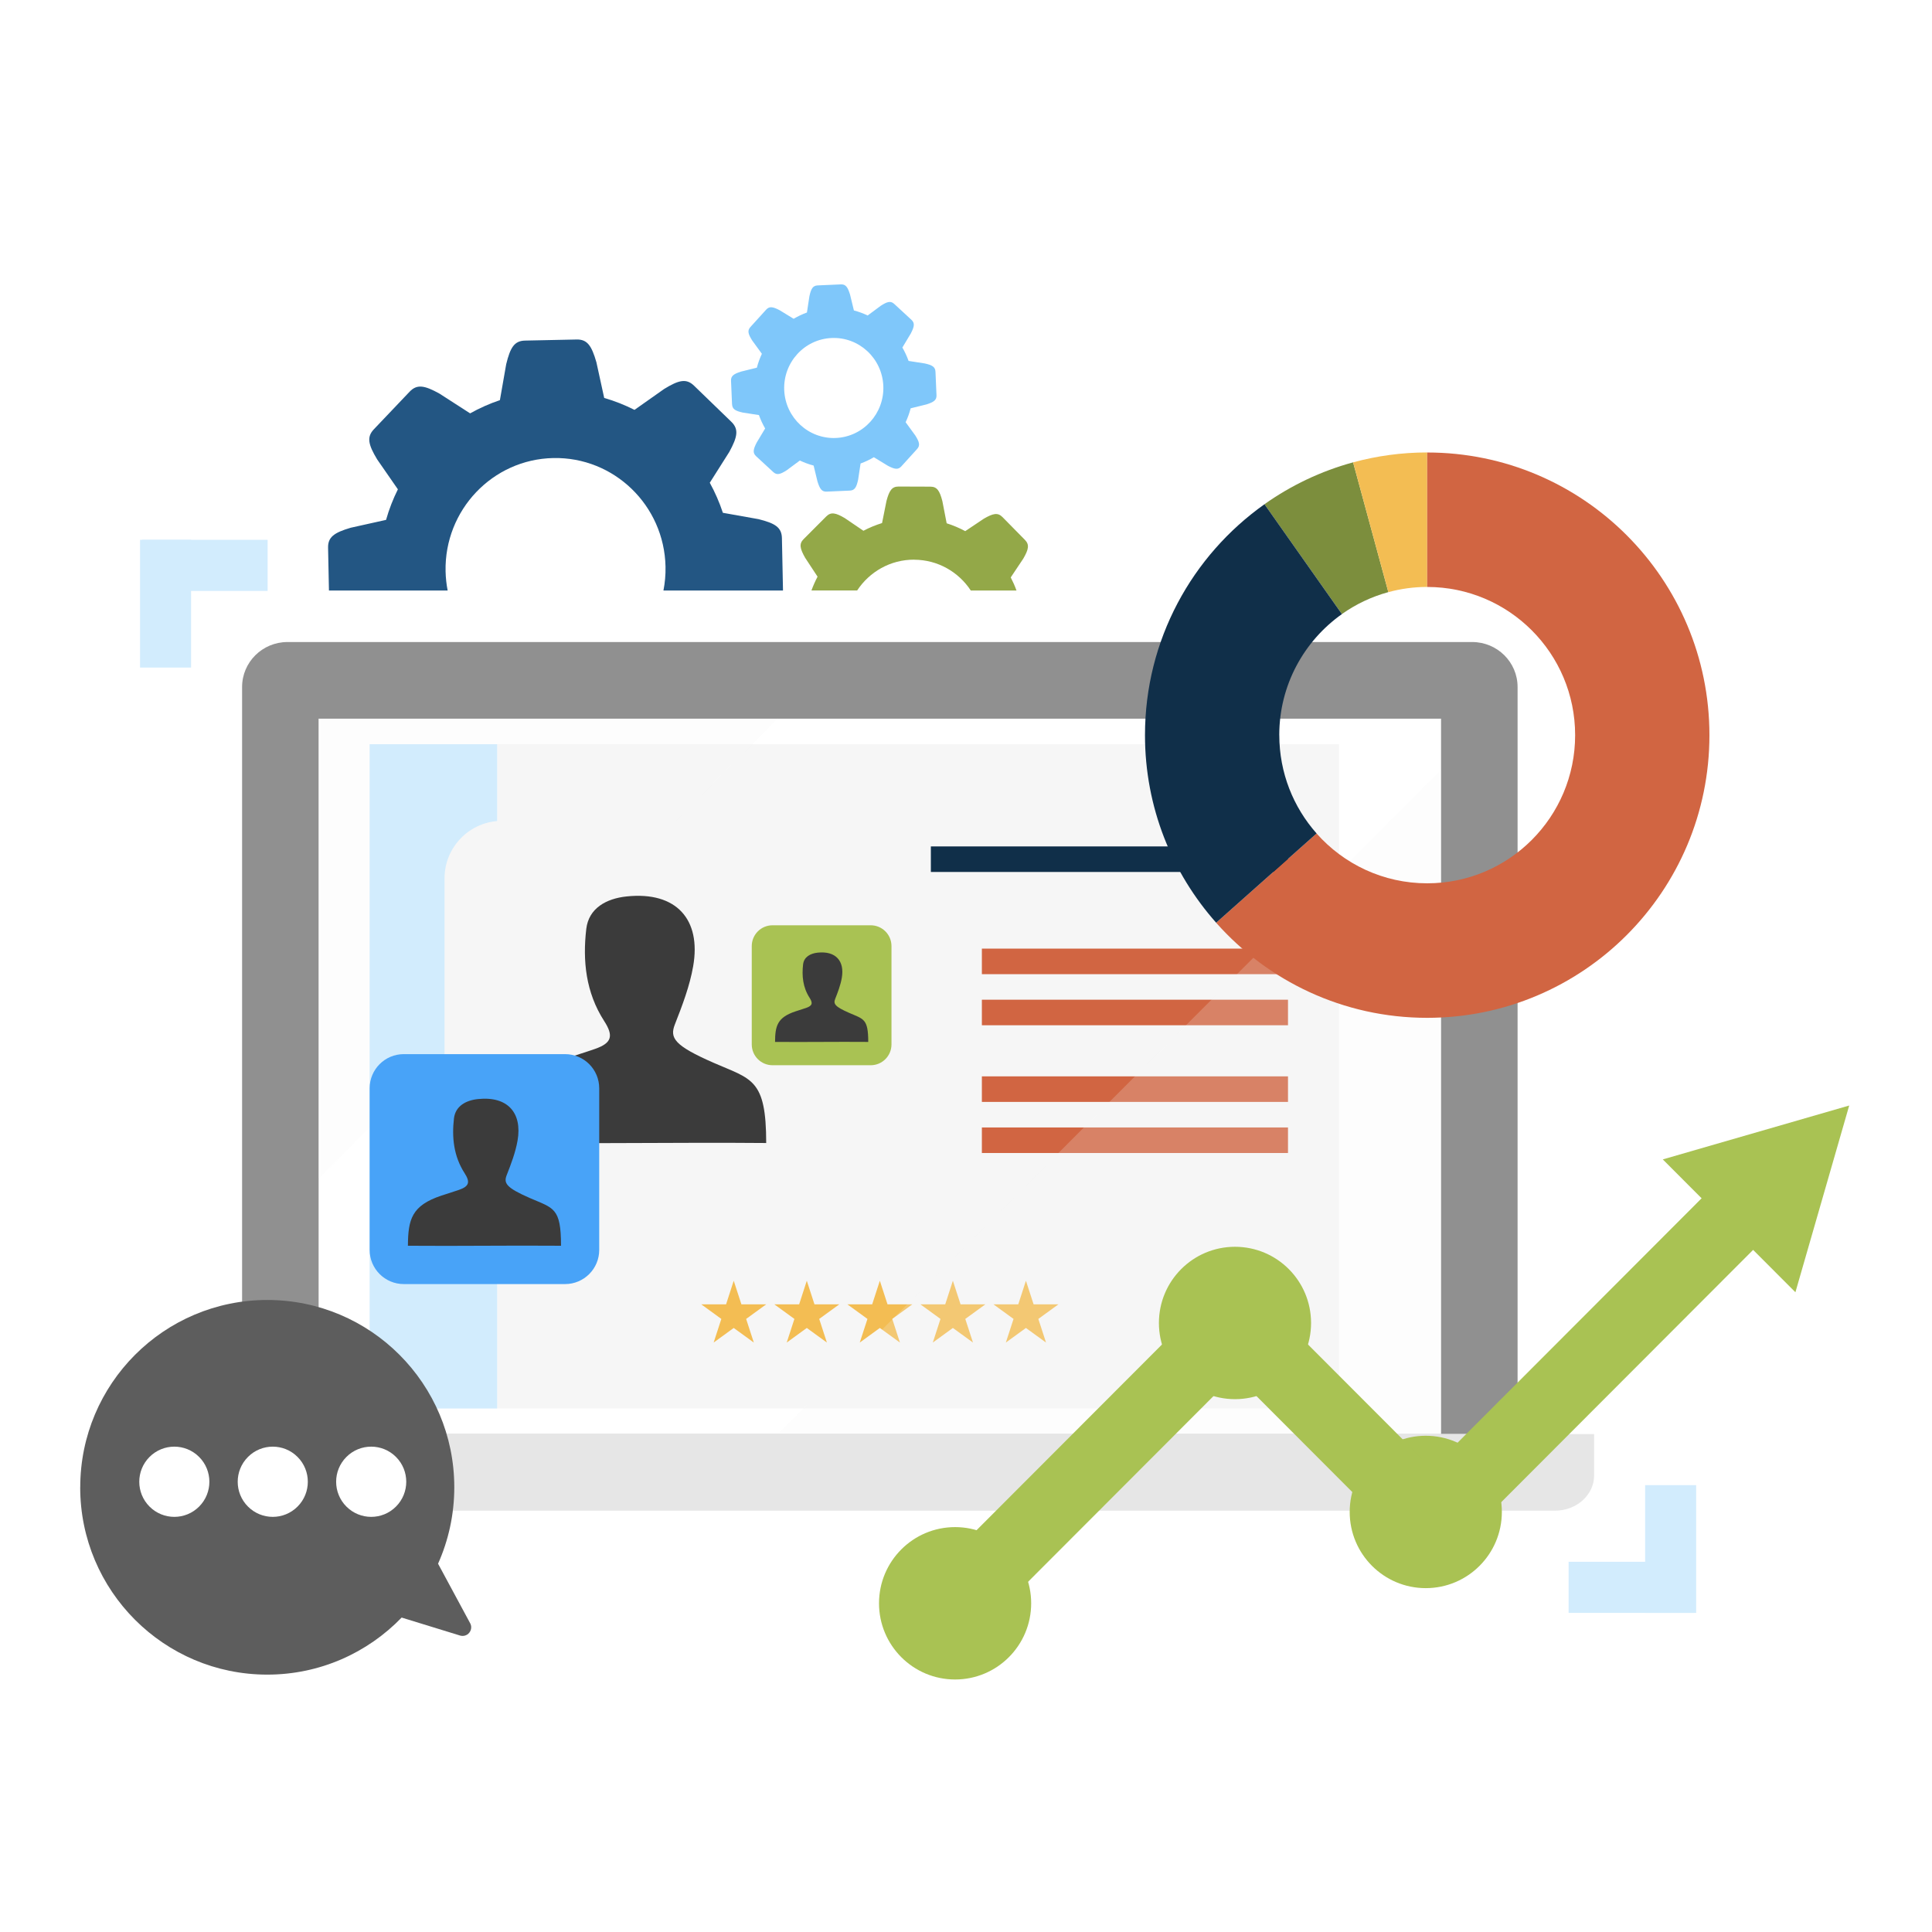
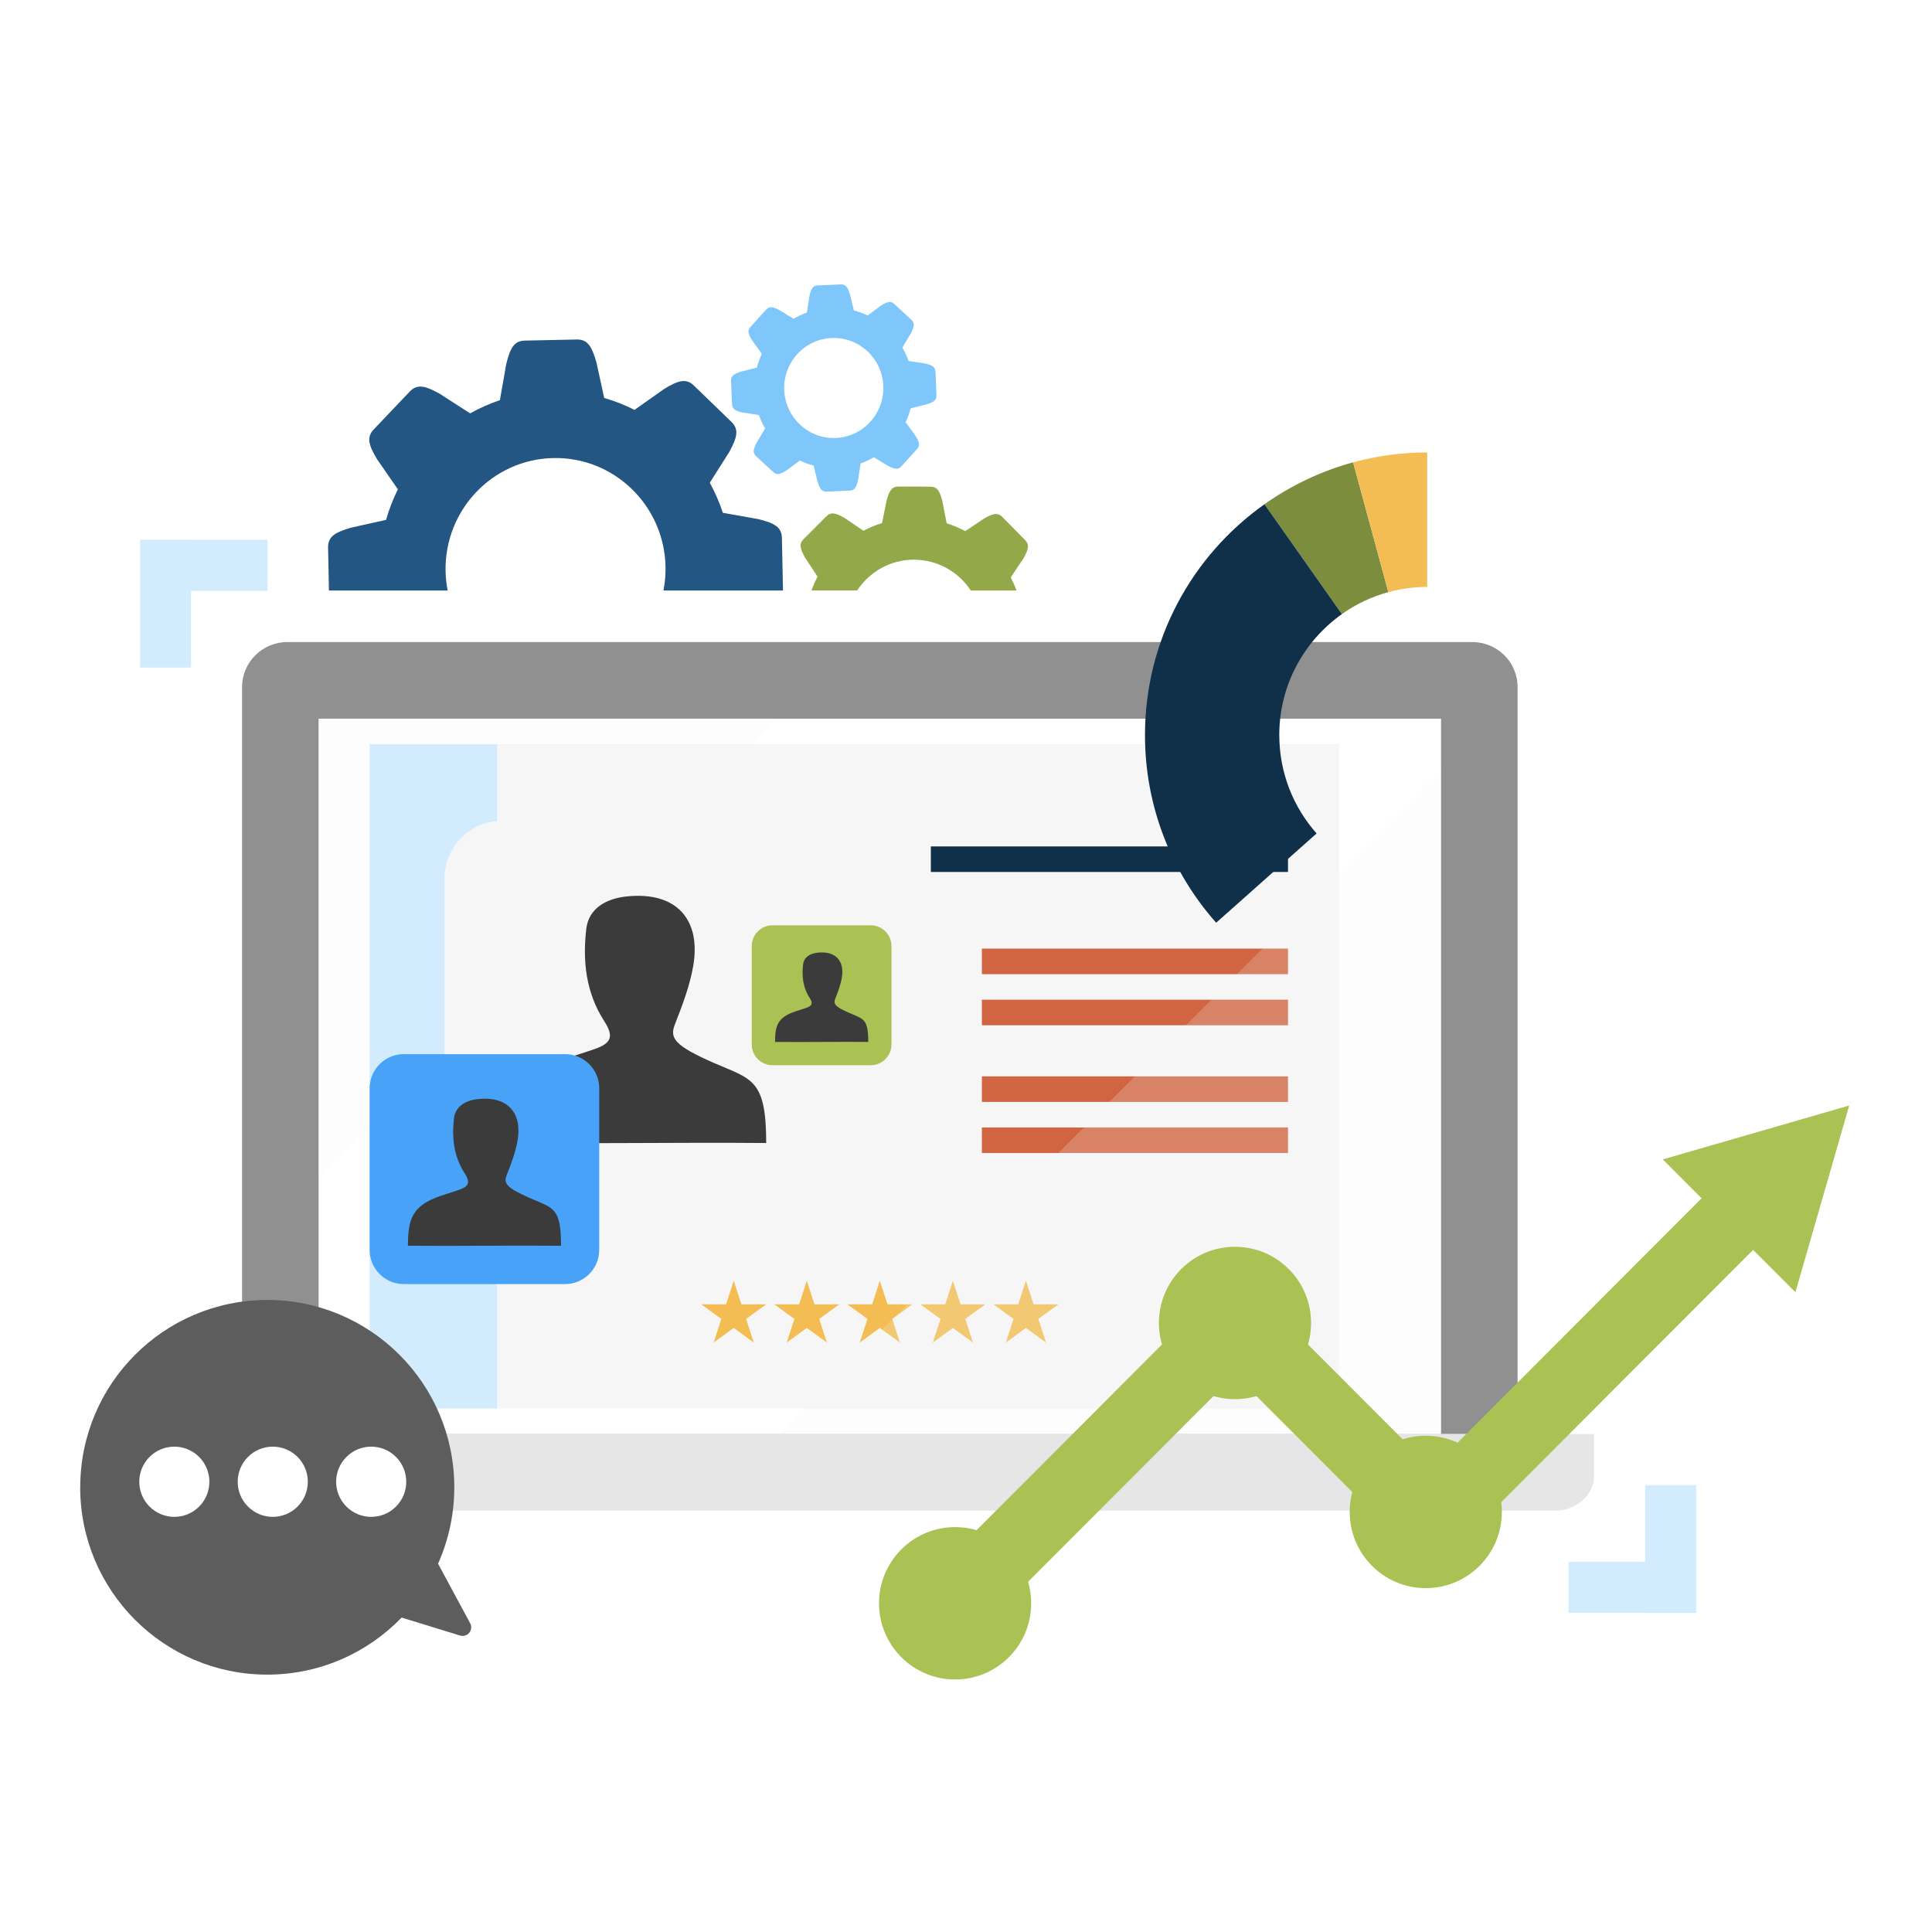
<svg xmlns="http://www.w3.org/2000/svg" width="265" height="265" viewBox="0 0 265 265" fill="none">
  <circle cx="128.5" cy="132.5" r="112.5" fill="white" />
  <path d="M61.117 78.363C60.944 69.96 67.555 63.002 75.885 62.827C84.215 62.652 91.111 69.322 91.285 77.726C91.308 78.85 91.208 79.942 90.999 81H107.398C107.398 81 107.398 80.969 107.398 80.95L107.325 77.383L107.251 73.817C107.22 72.34 106.326 71.776 104.04 71.208L99.152 70.337C98.678 68.898 98.073 67.521 97.356 66.215L100.031 61.991C101.168 59.911 101.361 58.864 100.301 57.842L97.749 55.372L95.197 52.903C94.141 51.88 93.112 52.117 91.1 53.35L87.029 56.22C85.707 55.551 84.319 54.999 82.874 54.583L81.806 49.694C81.15 47.412 80.553 46.537 79.088 46.568L75.553 46.642L72.018 46.716C70.553 46.747 69.995 47.649 69.432 49.955L68.568 54.886C67.142 55.364 65.777 55.975 64.482 56.698L60.296 53.999C58.234 52.852 57.197 52.662 56.183 53.727L53.735 56.302L51.287 58.876C50.273 59.942 50.509 60.98 51.73 63.01L54.575 67.117C53.912 68.451 53.365 69.851 52.953 71.309L48.107 72.386C45.84 73.055 44.969 73.658 45 75.136L45.073 78.702L45.12 81H61.402C61.236 80.144 61.136 79.266 61.117 78.363Z" fill="#235683" />
  <path d="M100.413 55.45C100.444 56.115 100.852 56.36 101.885 56.59L104.098 56.932C104.325 57.573 104.615 58.188 104.95 58.771L103.79 60.704C103.3 61.653 103.223 62.127 103.713 62.578L104.888 63.663L106.064 64.748C106.55 65.2 107.012 65.079 107.907 64.503L109.711 63.166C110.312 63.453 110.944 63.687 111.599 63.858L112.131 66.051C112.451 67.074 112.729 67.463 113.388 67.432L114.98 67.362L116.572 67.292C117.231 67.261 117.474 66.848 117.702 65.806L118.041 63.574C118.677 63.344 119.286 63.053 119.864 62.715L121.78 63.885C122.721 64.379 123.191 64.457 123.638 63.963L124.714 62.777L125.789 61.591C126.236 61.101 126.117 60.634 125.546 59.732L124.22 57.912C124.505 57.305 124.737 56.667 124.91 56.006L127.084 55.469C128.098 55.147 128.484 54.867 128.453 54.202L128.383 52.596L128.314 50.989C128.283 50.325 127.874 50.08 126.838 49.85L124.625 49.508C124.397 48.866 124.108 48.252 123.773 47.668L124.933 45.736C125.423 44.787 125.5 44.312 125.01 43.861L123.835 42.776L122.659 41.691C122.173 41.24 121.711 41.361 120.816 41.936L119.012 43.274C118.411 42.986 117.779 42.753 117.123 42.582L116.591 40.388C116.272 39.366 115.994 38.977 115.335 39.008L113.743 39.078L112.151 39.148C111.492 39.179 111.249 39.591 111.021 40.633L110.682 42.866C110.046 43.095 109.437 43.387 108.859 43.725L106.943 42.554C106.002 42.061 105.532 41.983 105.085 42.477L104.009 43.663L102.934 44.849C102.487 45.339 102.606 45.806 103.177 46.708L104.503 48.528C104.218 49.135 103.986 49.772 103.813 50.433L101.639 50.97C100.625 51.293 100.239 51.573 100.27 52.238L100.34 53.844L100.409 55.45H100.413ZM114.063 46.362C117.813 46.194 120.99 49.127 121.159 52.914C121.325 56.698 118.419 59.903 114.664 60.074C110.913 60.241 107.737 57.309 107.567 53.521C107.402 49.737 110.308 46.529 114.063 46.362Z" fill="#7FC7FA" />
  <path d="M125.4 76.773C128.642 76.784 131.494 78.461 133.159 81H139.427C139.204 80.382 138.938 79.779 138.637 79.2L140.356 76.625C141.093 75.353 141.224 74.708 140.588 74.058L139.046 72.491L137.504 70.924C136.864 70.275 136.224 70.407 134.96 71.138L132.396 72.853C131.587 72.417 130.735 72.056 129.848 71.776L129.258 68.731C128.888 67.307 128.53 66.755 127.624 66.751L125.434 66.743L123.245 66.736C122.339 66.736 121.977 67.28 121.595 68.703L120.986 71.745C120.095 72.021 119.24 72.374 118.43 72.802L115.878 71.068C114.618 70.325 113.978 70.193 113.334 70.835L111.781 72.39L110.227 73.946C109.583 74.591 109.715 75.237 110.439 76.512L112.139 79.098C111.819 79.705 111.538 80.339 111.299 80.992H117.571C119.251 78.437 122.127 76.753 125.396 76.765L125.4 76.773Z" fill="#93A848" />
  <path d="M33.206 94.231C33.206 90.824 35.994 88.063 39.435 88.063H201.928C205.369 88.063 208.157 90.824 208.157 94.231V196.698H33.206V94.231Z" fill="#909090" />
  <path d="M197.66 98.576H43.703V196.698H197.66V98.576Z" fill="white" />
  <path d="M23.487 202.387C23.487 205.05 25.897 207.212 28.872 207.212H213.269C216.243 207.212 218.654 205.05 218.654 202.387V196.698H23.487V202.387Z" fill="#E6E6E6" />
  <path d="M19.51 81.054H36.709V74.045H19.51V81.054Z" fill="#D2ECFD" />
  <path d="M26.209 91.567V74.045H19.21V91.567H26.209Z" fill="#D2ECFD" />
  <path d="M232.354 214.22H215.155V221.229H232.354V214.22Z" fill="#D2ECFD" />
  <path d="M225.652 203.707V221.229H232.65V203.707H225.652Z" fill="#D2ECFD" />
  <path d="M183.664 102.08H68.197V193.194H183.664V102.08Z" fill="#F6F6F6" />
  <path d="M176.666 130.115H134.678V133.62H176.666V130.115Z" fill="#D16542" />
  <path d="M176.666 137.124H134.678V140.628H176.666V137.124Z" fill="#D16542" />
  <path d="M176.666 147.637H134.678V151.142H176.666V147.637Z" fill="#D16542" />
  <path d="M176.666 154.646H134.678V158.15H176.666V154.646Z" fill="#D16542" />
  <path d="M100.64 175.672L101.694 178.908H105.095L102.343 180.909L103.396 184.149L100.64 182.147L97.887 184.149L98.941 180.909L96.189 178.908H99.59L100.64 175.672Z" fill="#F3BD53" />
  <path d="M110.663 175.672L111.716 178.908H115.118L112.366 180.909L113.419 184.149L110.663 182.147L107.91 184.149L108.964 180.909L106.211 178.908H109.613L110.663 175.672Z" fill="#F3BD53" />
  <path d="M120.682 175.672L121.735 178.908H125.137L122.384 180.909L123.438 184.149L120.682 182.147L117.929 184.149L118.983 180.909L116.23 178.908H119.632L120.682 175.672Z" fill="#F3BD53" />
  <path d="M130.7 175.672L131.754 178.908H135.156L132.403 180.909L133.457 184.149L130.7 182.147L127.948 184.149L129.001 180.909L126.249 178.908H129.651L130.7 175.672Z" fill="#F3BD53" />
  <path d="M140.719 175.672L141.773 178.908H145.175L142.422 180.909L143.476 184.149L140.719 182.147L137.967 184.149L139.02 180.909L136.268 178.908H139.669L140.719 175.672Z" fill="#F3BD53" />
  <path opacity="0.2" d="M197.66 105.585L106.686 196.698H197.66V105.585Z" fill="#F6F6F6" />
  <path opacity="0.2" d="M43.703 98.576V161.655L106.686 98.576H43.703Z" fill="#F6F6F6" />
  <path d="M176.666 116.098H127.68V119.602H176.666V116.098Z" fill="#102F49" />
  <path d="M68.196 102.08H50.701V193.194H68.196V102.08Z" fill="#D2ECFD" />
  <path d="M68.842 112.594H106.044C110.387 112.594 113.913 116.125 113.913 120.474V157.734C113.913 162.083 110.387 165.615 106.044 165.615H68.842C64.499 165.615 60.973 162.083 60.973 157.734V120.474C60.973 116.125 64.499 112.594 68.842 112.594Z" fill="#F6F6F6" />
  <path d="M105.091 156.78C92.822 156.679 81.928 156.881 69.798 156.78C69.841 150.725 70.634 147.513 77.519 145.215C78.876 144.764 80.249 144.351 81.598 143.88C83.922 143.07 84.195 142.1 82.861 140.033C80.342 136.116 79.906 131.759 80.416 127.417C80.75 124.571 83.164 123.251 85.944 122.959C92.814 122.234 96.189 126.155 95.08 132.518C94.606 135.251 93.588 137.911 92.569 140.508C91.838 142.369 92.468 143.409 97.907 145.788C103.101 148.058 105.095 147.949 105.095 156.788L105.091 156.78Z" fill="#3B3B3B" />
  <path d="M77.511 144.588H55.382C52.797 144.588 50.701 146.687 50.701 149.276V171.44C50.701 174.029 52.797 176.128 55.382 176.128H77.511C80.097 176.128 82.192 174.029 82.192 171.44V149.276C82.192 146.687 80.097 144.588 77.511 144.588Z" fill="#48A3F8" />
  <path d="M76.944 170.871C69.647 170.813 63.166 170.93 55.95 170.871C55.977 167.269 56.447 165.358 60.545 163.995C61.354 163.726 62.166 163.481 62.971 163.201C64.351 162.718 64.515 162.141 63.722 160.911C62.221 158.583 61.964 155.989 62.267 153.404C62.466 151.71 63.904 150.927 65.557 150.752C69.643 150.32 71.649 152.652 70.992 156.437C70.708 158.065 70.105 159.646 69.499 161.187C69.063 162.293 69.437 162.912 72.675 164.326C75.914 165.739 76.952 165.611 76.952 170.867L76.944 170.871Z" fill="#3B3B3B" />
  <path d="M119.43 126.915H105.962C104.388 126.915 103.113 128.193 103.113 129.769V143.257C103.113 144.833 104.388 146.111 105.962 146.111H119.43C121.004 146.111 122.279 144.833 122.279 143.257V129.769C122.279 128.193 121.004 126.915 119.43 126.915Z" fill="#A9C253" />
  <path d="M119.087 142.914C114.644 142.879 110.702 142.949 106.308 142.914C106.324 140.722 106.612 139.558 109.104 138.728C109.594 138.565 110.091 138.417 110.581 138.246C111.421 137.953 111.522 137.599 111.04 136.852C110.126 135.434 109.971 133.857 110.153 132.284C110.274 131.252 111.149 130.777 112.156 130.668C114.644 130.407 115.865 131.825 115.464 134.13C115.293 135.119 114.924 136.084 114.554 137.023C114.29 137.696 114.519 138.074 116.487 138.935C118.454 139.795 119.091 139.717 119.091 142.918L119.087 142.914Z" fill="#3B3B3B" />
  <g filter="url(#filter0_d_231_4785)">
    <path d="M190.433 77.22L185.597 59.417C181.179 60.618 177.079 62.584 173.438 65.16L184.059 80.228C185.967 78.877 188.118 77.848 190.433 77.217V77.22Z" fill="#7C8E3D" />
    <path d="M195.759 76.51V58.059C192.241 58.059 188.837 58.536 185.597 59.417L190.433 77.22C192.132 76.757 193.916 76.507 195.759 76.507V76.51Z" fill="#F3BD53" />
-     <path d="M195.759 58.059V76.51C206.965 76.51 216.051 85.607 216.051 96.834C216.051 108.061 206.968 117.158 195.759 117.158C189.72 117.158 184.302 114.513 180.586 110.322L166.811 122.567C173.904 130.563 184.241 135.609 195.759 135.609C217.14 135.609 234.471 118.249 234.471 96.838C234.471 75.426 217.137 58.066 195.759 58.066V58.059Z" fill="#D16542" />
    <path d="M175.469 96.831C175.469 89.97 178.867 83.912 184.062 80.232L173.442 65.163C163.527 72.185 157.05 83.748 157.05 96.834C157.05 106.71 160.742 115.721 166.814 122.564L180.59 110.318C177.408 106.73 175.473 102.007 175.473 96.831H175.469Z" fill="#102F49" />
  </g>
  <g filter="url(#filter1_d_231_4785)">
    <path d="M169.396 187.914C175.159 187.914 179.83 183.235 179.83 177.463C179.83 171.691 175.159 167.013 169.396 167.013C163.633 167.013 158.961 171.691 158.961 177.463C158.961 183.235 163.633 187.914 169.396 187.914Z" fill="#A9C253" />
    <path d="M169.396 177.463L130.976 215.941" stroke="#A9C253" stroke-width="10" stroke-miterlimit="10" />
    <path d="M131.004 226.365C136.767 226.365 141.439 221.686 141.439 215.914C141.439 210.142 136.767 205.463 131.004 205.463C125.241 205.463 120.569 210.142 120.569 215.914C120.569 221.686 125.241 226.365 131.004 226.365Z" fill="#A9C253" />
    <path d="M195.564 213.835C201.327 213.835 205.999 209.156 205.999 203.384C205.999 197.612 201.327 192.933 195.564 192.933C189.801 192.933 185.129 197.612 185.129 203.384C185.129 209.156 189.801 213.835 195.564 213.835Z" fill="#A9C253" />
    <path d="M243.621 157.2L196.4 204.494L196.392 204.501L169.396 177.463" stroke="#A9C253" stroke-width="10" stroke-miterlimit="10" />
    <path d="M228.074 155.028L253.644 147.637L246.265 173.25L228.074 155.028Z" fill="#A9C253" />
  </g>
  <g filter="url(#filter2_d_231_4785)">
    <path d="M11 200.006C11 214.195 22.488 225.697 36.658 225.697C43.892 225.697 50.426 222.696 55.091 217.871L63.101 220.336C63.56 220.475 64.058 220.33 64.362 219.955C64.539 219.74 64.631 219.473 64.631 219.207C64.631 219.013 64.583 218.823 64.485 218.642L60.086 210.483C61.514 207.28 62.312 203.736 62.312 200C62.312 185.811 50.828 174.309 36.661 174.309C22.494 174.309 11.006 185.811 11.006 200H11V200.006Z" fill="#5D5D5D" />
    <path d="M47.515 195.838C49.393 193.957 52.437 193.957 54.315 195.838C56.193 197.719 56.193 200.767 54.315 202.648C52.437 204.529 49.393 204.529 47.515 202.648C45.637 200.767 45.637 197.719 47.515 195.838Z" fill="white" />
    <path d="M34.013 195.838C35.891 193.957 38.935 193.957 40.813 195.838C42.691 197.719 42.691 200.767 40.813 202.648C38.935 204.529 35.891 204.529 34.013 202.648C32.135 200.767 32.135 197.719 34.013 195.838Z" fill="white" />
    <path d="M20.511 195.838C22.389 193.957 25.433 193.957 27.311 195.838C29.189 197.719 29.189 200.767 27.311 202.648C25.433 204.529 22.389 204.529 20.511 202.648C18.633 200.767 18.633 197.719 20.511 195.838Z" fill="white" />
  </g>
  <defs>
    <filter id="filter0_d_231_4785" x="153.05" y="58.059" width="85.421" height="85.55" filterUnits="userSpaceOnUse" color-interpolation-filters="sRGB">
      <feFlood flood-opacity="0" result="BackgroundImageFix" />
      <feColorMatrix in="SourceAlpha" type="matrix" values="0 0 0 0 0 0 0 0 0 0 0 0 0 0 0 0 0 0 127 0" result="hardAlpha" />
      <feOffset dy="4" />
      <feGaussianBlur stdDeviation="2" />
      <feComposite in2="hardAlpha" operator="out" />
      <feColorMatrix type="matrix" values="0 0 0 0 0 0 0 0 0 0 0 0 0 0 0 0 0 0 0.1 0" />
      <feBlend mode="normal" in2="BackgroundImageFix" result="effect1_dropShadow_231_4785" />
      <feBlend mode="normal" in="SourceGraphic" in2="effect1_dropShadow_231_4785" result="shape" />
    </filter>
    <filter id="filter1_d_231_4785" x="116.569" y="147.637" width="141.075" height="86.728" filterUnits="userSpaceOnUse" color-interpolation-filters="sRGB">
      <feFlood flood-opacity="0" result="BackgroundImageFix" />
      <feColorMatrix in="SourceAlpha" type="matrix" values="0 0 0 0 0 0 0 0 0 0 0 0 0 0 0 0 0 0 127 0" result="hardAlpha" />
      <feOffset dy="4" />
      <feGaussianBlur stdDeviation="2" />
      <feComposite in2="hardAlpha" operator="out" />
      <feColorMatrix type="matrix" values="0 0 0 0 0 0 0 0 0 0 0 0 0 0 0 0 0 0 0.05 0" />
      <feBlend mode="normal" in2="BackgroundImageFix" result="effect1_dropShadow_231_4785" />
      <feBlend mode="normal" in="SourceGraphic" in2="effect1_dropShadow_231_4785" result="shape" />
    </filter>
    <filter id="filter2_d_231_4785" x="7" y="174.309" width="61.631" height="59.388" filterUnits="userSpaceOnUse" color-interpolation-filters="sRGB">
      <feFlood flood-opacity="0" result="BackgroundImageFix" />
      <feColorMatrix in="SourceAlpha" type="matrix" values="0 0 0 0 0 0 0 0 0 0 0 0 0 0 0 0 0 0 127 0" result="hardAlpha" />
      <feOffset dy="4" />
      <feGaussianBlur stdDeviation="2" />
      <feComposite in2="hardAlpha" operator="out" />
      <feColorMatrix type="matrix" values="0 0 0 0 0 0 0 0 0 0 0 0 0 0 0 0 0 0 0.1 0" />
      <feBlend mode="normal" in2="BackgroundImageFix" result="effect1_dropShadow_231_4785" />
      <feBlend mode="normal" in="SourceGraphic" in2="effect1_dropShadow_231_4785" result="shape" />
    </filter>
  </defs>
</svg>